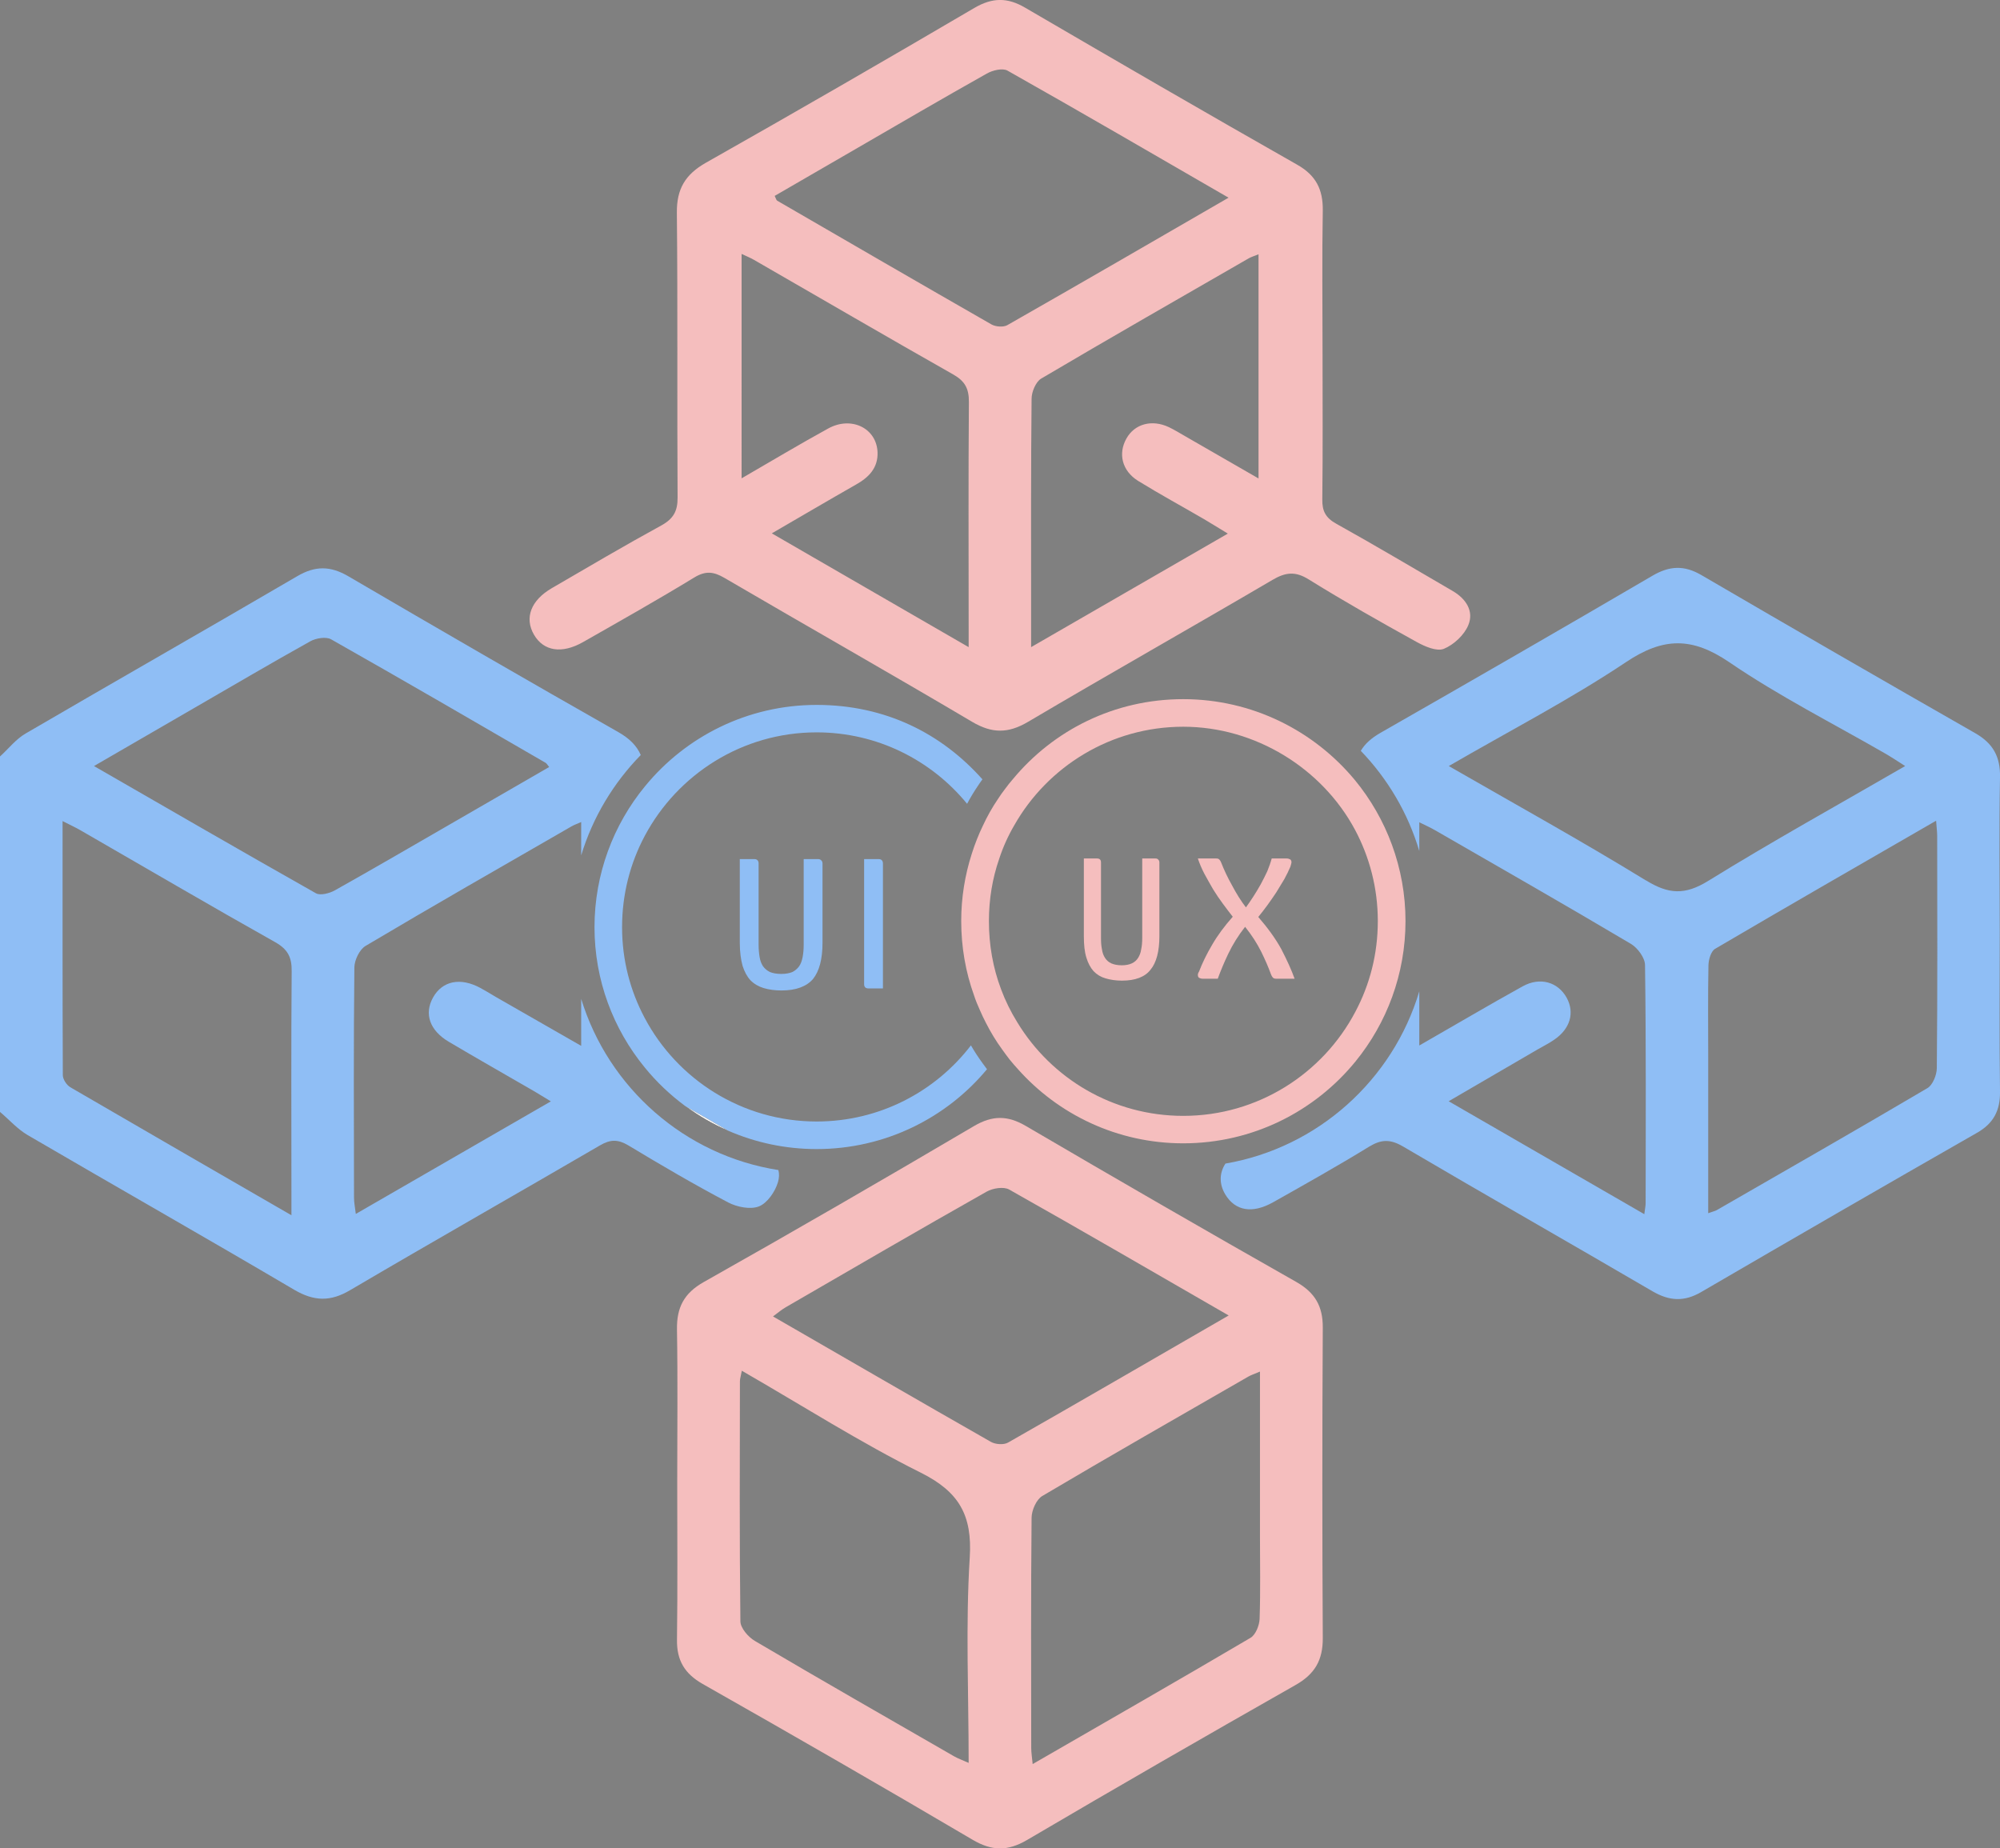
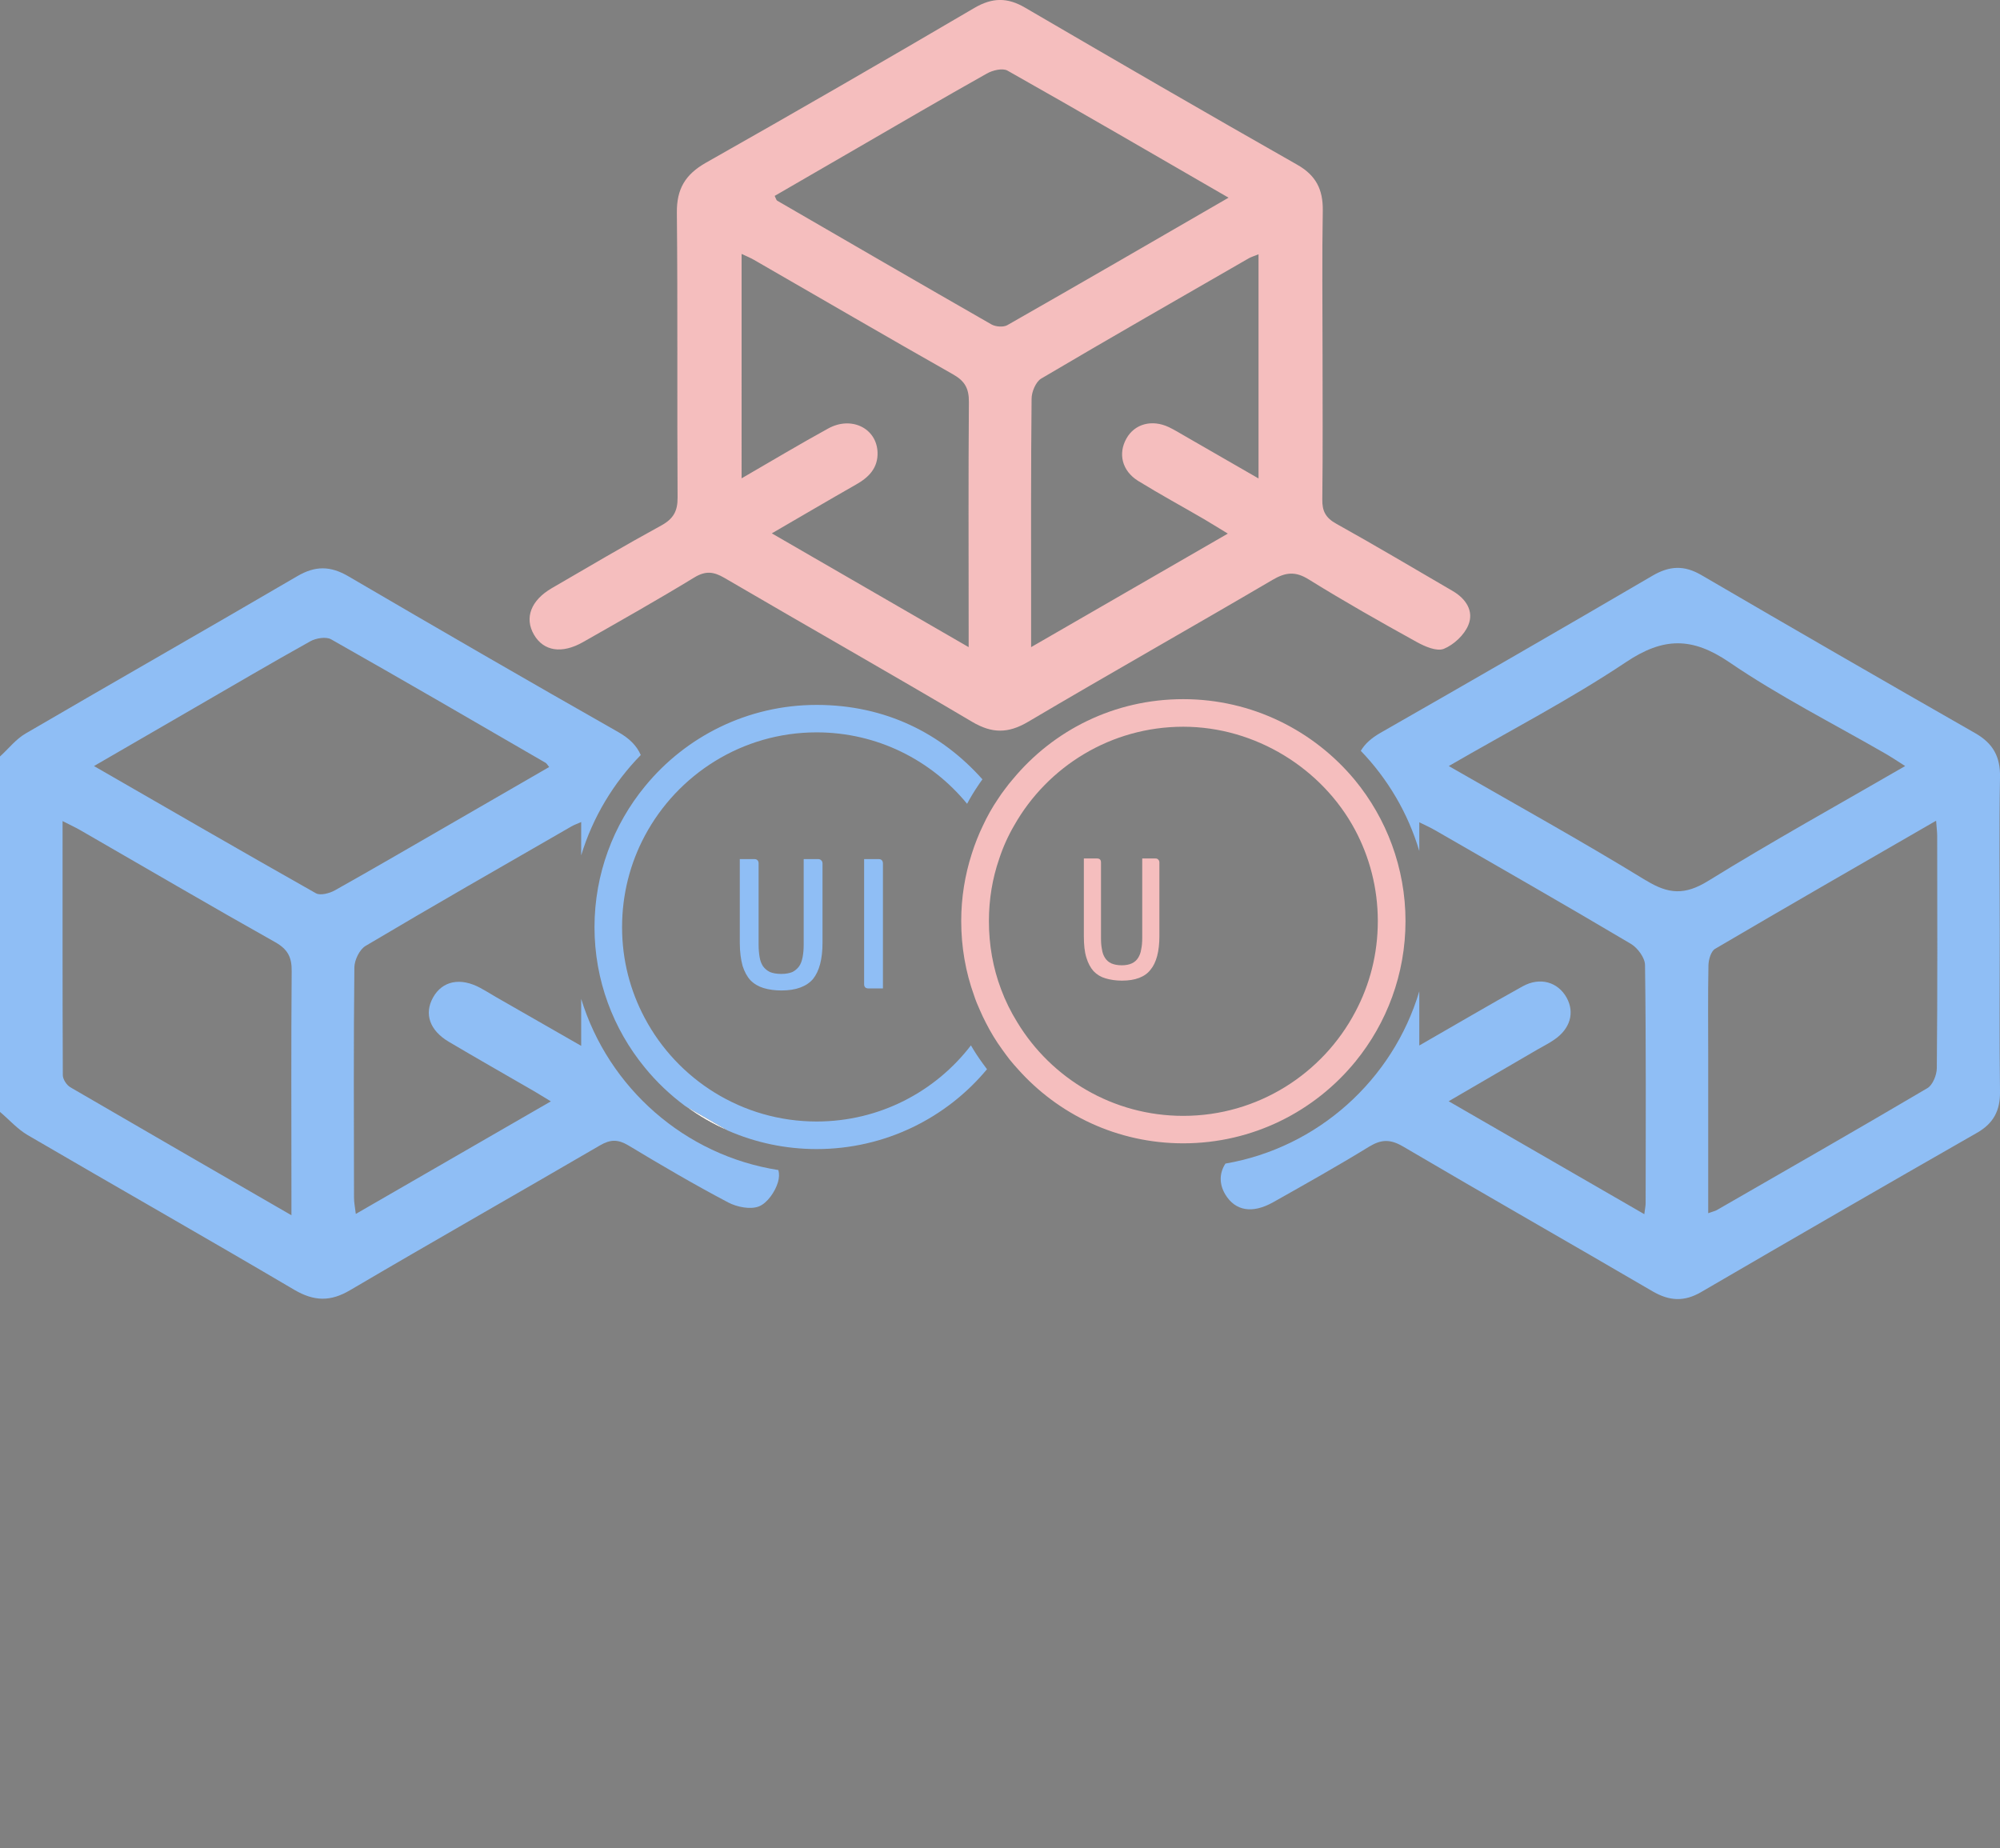
<svg xmlns="http://www.w3.org/2000/svg" id="Layer_2" data-name="Layer 2" viewBox="0 0 166.83 154.18">
  <rect x="0" y="0" width="166.83" height="154.18" fill="#808080" stroke="none" />
  <defs>
    <style>
      .cls-1 {
        fill: #fff;
      }

      .cls-2 {
        fill: #f5bebe;
      }

      .cls-3 {
        fill: #8fbef5;
      }
    </style>
  </defs>
  <g id="Layer_1-2" data-name="Layer 1">
    <g>
      <path d="M57.22,92.3c1.08,.79,2.25,1.47,3.5,2.01-1.16-.68-2.33-1.35-3.5-2.01Z" />
      <path class="cls-3" d="M64.93,97.6c-7.82-1.22-14.18-6.87-16.45-14.28v3.92c-2.48-1.42-4.81-2.75-7.14-4.09-.42-.25-.84-.51-1.27-.74-1.66-.9-3.17-.6-3.95,.8-.75,1.35-.29,2.73,1.3,3.68,2.33,1.38,4.69,2.72,7.04,4.08,.45,.26,.89,.54,1.49,.9-5.5,3.18-10.79,6.23-16.27,9.39-.07-.57-.15-.97-.15-1.36-.01-6.4-.04-12.81,.03-19.21,.01-.62,.44-1.5,.94-1.79,5.69-3.38,11.43-6.66,17.16-9.96,.22-.13,.46-.21,.82-.37v2.78c.97-3.19,2.7-6.05,4.97-8.37-.34-.78-.94-1.38-1.87-1.91-7.54-4.28-15.05-8.63-22.54-13.01-1.48-.86-2.74-.88-4.24,0-7.54,4.41-15.13,8.73-22.67,13.13-.81,.47-1.42,1.27-2.13,1.91v29.65c.77,.65,1.46,1.44,2.32,1.94,7.4,4.32,14.85,8.55,22.23,12.9,1.66,.97,3.02,1,4.67,.02,6.92-4.07,13.9-8.03,20.83-12.07,.87-.51,1.5-.51,2.36,0,2.74,1.65,5.5,3.27,8.33,4.76,.74,.39,1.86,.61,2.57,.33,.7-.28,1.35-1.23,1.58-2.01,.11-.36,.12-.7,.04-1.01Zm-40.62,1.81v1.96c-6.37-3.68-12.42-7.17-18.45-10.68-.3-.18-.61-.65-.62-.99-.03-6.98-.02-13.97-.02-21.21,.64,.33,1.11,.54,1.55,.8,5.4,3.11,10.77,6.26,16.2,9.31,1.04,.59,1.38,1.26,1.36,2.43-.05,6.13-.02,12.25-.02,18.38Zm3.62-25.14c-.45,.25-1.21,.45-1.58,.24-6.13-3.46-12.22-6.99-18.51-10.61,2.89-1.68,5.61-3.25,8.32-4.82,3.24-1.87,6.46-3.77,9.73-5.59,.47-.26,1.31-.4,1.73-.16,5.99,3.39,11.94,6.85,17.89,10.3,.09,.05,.14,.16,.3,.35-2.78,1.6-5.53,3.19-8.29,4.79-3.19,1.84-6.38,3.7-9.59,5.5Z" />
      <path class="cls-2" d="M121.18,49.3c-3.23-1.88-6.44-3.79-9.71-5.61-.89-.49-1.19-1.06-1.17-2.05,.05-4.06,.02-8.13,.02-12.2s-.05-7.93,.02-11.89c.02-1.75-.57-2.93-2.15-3.82-7.59-4.31-15.14-8.69-22.68-13.09-1.48-.87-2.74-.85-4.23,.02-7.43,4.36-14.89,8.67-22.39,12.91-1.73,.98-2.45,2.19-2.43,4.17,.08,7.92,.01,15.84,.06,23.76,.01,1.12-.34,1.76-1.32,2.31-3.09,1.69-6.13,3.48-9.17,5.25-1.75,1.02-2.3,2.48-1.49,3.88,.8,1.38,2.33,1.63,4.11,.61,3.11-1.77,6.23-3.53,9.28-5.39,.93-.56,1.6-.48,2.49,.04,6.88,4.02,13.81,7.95,20.67,12.01,1.66,.98,3,.98,4.65,.01,6.77-4,13.61-7.86,20.39-11.84,1.1-.65,1.92-.75,3.05-.04,2.95,1.83,5.97,3.54,9.01,5.22,.67,.37,1.66,.8,2.25,.56,.83-.34,1.7-1.15,2.04-1.98,.48-1.16-.19-2.19-1.3-2.84Zm-40.38,2.94v1.74c-5.61-3.24-10.89-6.29-16.42-9.49,2.5-1.45,4.76-2.78,7.04-4.08,1.07-.6,1.83-1.4,1.78-2.69-.08-2-2.18-3.04-4.11-1.98-2.37,1.3-4.69,2.69-7.23,4.16V21.18c.4,.19,.73,.32,1.04,.5,5.54,3.19,11.06,6.41,16.62,9.56,.97,.55,1.31,1.18,1.3,2.29-.05,6.24-.02,12.48-.02,18.71Zm3.23-25.12c-.33,.19-.98,.14-1.33-.06-5.97-3.42-11.92-6.87-17.87-10.32-.08-.05-.1-.18-.21-.4,2.23-1.29,4.46-2.59,6.7-3.88,3.66-2.12,7.3-4.25,10.99-6.32,.48-.28,1.32-.48,1.73-.25,6.08,3.43,12.11,6.94,18.44,10.6-6.34,3.67-12.38,7.17-18.45,10.63Zm20.95,12.79c-2.16-1.25-4.11-2.37-6.06-3.49-.47-.27-.94-.56-1.42-.79-1.42-.67-2.86-.27-3.54,.95-.71,1.26-.37,2.69,.97,3.53,1.8,1.11,3.66,2.12,5.48,3.18,.6,.35,1.18,.72,2.01,1.22-5.5,3.18-10.82,6.25-16.41,9.47v-3.46c0-5.75-.02-11.5,.04-17.26,0-.57,.35-1.41,.8-1.68,5.74-3.39,11.53-6.7,17.31-10.03,.21-.12,.46-.19,.82-.34v18.7Z" />
      <path class="cls-3" d="M166.81,77.87c0-4.35-.06-8.69,.02-13.03,.04-1.73-.59-2.84-2.08-3.69-7.63-4.36-15.24-8.75-22.83-13.18-1.44-.84-2.66-.78-4.09,.06-7.54,4.41-15.1,8.77-22.68,13.1-.75,.43-1.29,.91-1.64,1.5,2.24,2.33,3.94,5.19,4.88,8.36v-2.4c.48,.24,.91,.43,1.31,.66,5.45,3.14,10.91,6.26,16.32,9.47,.57,.33,1.2,1.17,1.2,1.79,.09,6.62,.06,13.24,.05,19.86,0,.21-.05,.43-.11,.91-5.5-3.18-10.79-6.23-16.32-9.42,2.57-1.5,4.98-2.9,7.4-4.31,.47-.27,.95-.51,1.4-.82,1.34-.91,1.73-2.26,1.04-3.51-.72-1.3-2.21-1.75-3.66-.95-2.84,1.57-5.64,3.23-8.63,4.94v-4.52c-2.2,7.38-8.45,13.04-16.17,14.37-.52,.8-.53,1.71-.01,2.58,.83,1.37,2.25,1.62,3.98,.65,2.7-1.52,5.39-3.03,8.03-4.65,1.01-.61,1.75-.62,2.79-.02,6.92,4.07,13.9,8.04,20.83,12.09,1.41,.82,2.65,.9,4.09,.05,7.64-4.45,15.29-8.87,22.97-13.26,1.39-.79,1.95-1.86,1.93-3.44-.06-4.4-.02-8.8-.02-13.19Zm-29.52-4.43c-5.31-3.26-10.77-6.28-16.44-9.54,5.07-2.94,10.1-5.54,14.77-8.66,3.13-2.1,5.53-2.11,8.63,0,4.16,2.84,8.68,5.12,13.05,7.64,.5,.29,.99,.62,1.62,1.02-5.58,3.23-11.09,6.28-16.43,9.58-1.94,1.2-3.31,1.12-5.2-.05Zm24.27,15.64c0,.58-.34,1.43-.79,1.69-5.83,3.44-11.71,6.8-17.58,10.18-.13,.07-.29,.1-.7,.25v-13.04c0-2.54-.03-5.09,.02-7.64,.01-.47,.21-1.17,.55-1.37,6.06-3.56,12.15-7.06,18.44-10.69,.04,.57,.09,.92,.09,1.26,.01,6.46,.03,12.91-.03,19.36Z" />
-       <path class="cls-2" d="M110.34,110.74c.01-1.77-.64-2.91-2.2-3.8-7.55-4.28-15.06-8.62-22.54-13-1.54-.91-2.81-.92-4.37,0-7.47,4.4-14.98,8.75-22.54,13.01-1.64,.93-2.25,2.12-2.22,3.95,.07,4.23,.02,8.46,.02,12.7s.04,8.79-.02,13.19c-.02,1.71,.63,2.81,2.13,3.67,7.55,4.28,15.07,8.61,22.54,13.01,1.6,.94,2.91,.96,4.52,.02,7.43-4.37,14.9-8.67,22.4-12.93,1.61-.91,2.29-2.07,2.28-3.92-.05-8.63-.05-17.26,0-25.89Zm-29.45,19.2c-.35,5.62-.09,11.28-.09,17.11-.49-.22-.87-.35-1.22-.55-5.54-3.19-11.1-6.37-16.61-9.62-.55-.32-1.2-1.07-1.21-1.63-.08-6.68-.05-13.35-.04-20.03,0-.2,.07-.4,.16-.88,5.1,2.94,9.87,5.98,14.9,8.49,3.2,1.59,4.34,3.54,4.11,7.11Zm3.2-9.61c-.36,.21-1.06,.16-1.44-.06-6.02-3.43-12.01-6.91-18.17-10.46,.42-.31,.72-.57,1.07-.77,5.57-3.23,11.14-6.47,16.75-9.64,.51-.29,1.42-.43,1.87-.18,6.04,3.4,12.02,6.88,18.32,10.51-6.31,3.64-12.34,7.15-18.4,10.6Zm20.98,14.71c-.02,.54-.33,1.33-.76,1.58-5.97,3.52-11.99,6.96-18.17,10.53-.05-.55-.12-.94-.12-1.34-.01-6.41-.03-12.81,.03-19.22,.01-.62,.4-1.51,.89-1.8,5.69-3.37,11.44-6.65,17.17-9.95,.22-.13,.47-.21,.99-.43v13.62c0,2.34,.05,4.67-.03,7.01Z" />
    </g>
    <g>
      <g>
        <path class="cls-3" d="M82.33,89.19c-3.38,4.07-8.51,6.66-14.21,6.66-2.63,0-5.13-.55-7.4-1.54-1.16-.68-2.33-1.35-3.5-2.01-.01-.01-.03-.02-.05-.03-1.27-.94-2.41-2.02-3.4-3.24-2.61-3.19-4.18-7.26-4.18-11.69s1.58-8.56,4.22-11.76c3.39-4.14,8.55-6.78,14.31-6.78s10.44,2.4,13.83,6.21c-.13,.17-.25,.35-.37,.53-.32,.47-.63,.98-.91,1.51-2.98-3.64-7.5-5.96-12.55-5.96-6.21,0-11.61,3.51-14.34,8.64-1.21,2.27-1.89,4.86-1.89,7.61s.68,5.3,1.88,7.56c2.72,5.14,8.13,8.65,14.35,8.65,5.24,0,9.91-2.49,12.87-6.35,.3,.52,.63,1.02,.98,1.5,.12,.17,.24,.33,.36,.49Z" />
        <path class="cls-1" d="M60.72,94.31c-1.25-.54-2.42-1.22-3.5-2.01,1.17,.66,2.34,1.33,3.5,2.01Z" />
      </g>
      <path class="cls-2" d="M113.01,65.06c-3.41-4.11-8.56-6.74-14.31-6.74s-10.82,2.59-14.2,6.66c-.23,.26-.44,.53-.64,.8-.22,.28-.42,.57-.61,.86-.49,.72-.91,1.47-1.27,2.25-.18,.37-.34,.74-.49,1.12-.16,.4-.3,.8-.43,1.21-.57,1.77-.88,3.66-.88,5.61,0,2.17,.37,4.26,1.07,6.2,.13,.4,.29,.8,.47,1.19,.16,.37,.33,.74,.52,1.1,.39,.77,.84,1.51,1.34,2.2,.21,.29,.42,.58,.63,.85,.22,.27,.45,.54,.68,.79,3.38,3.81,8.32,6.21,13.81,6.21,5.79,0,10.97-2.66,14.37-6.83,2.6-3.19,4.17-7.28,4.17-11.71s-1.59-8.57-4.23-11.77Zm.05,19.33c-2.71,5.16-8.13,8.69-14.36,8.69-5.86,0-11-3.12-13.84-7.8-.54-.87-1-1.8-1.36-2.77-.67-1.78-1.01-3.68-1.01-5.68,0-1.8,.29-3.55,.85-5.17,.32-.98,.74-1.92,1.26-2.81,2.78-4.91,8.07-8.23,14.1-8.23s11.6,3.49,14.33,8.6c1.21,2.27,1.9,4.86,1.9,7.61s-.67,5.3-1.87,7.56Z" />
      <g>
        <path class="cls-3" d="M68.61,72.03v6.61c0,1.37-.27,2.37-.79,3.02-.54,.63-1.42,.96-2.63,.96-.55,0-1.06-.07-1.49-.2-.43-.13-.79-.34-1.1-.65-.28-.3-.5-.71-.66-1.21-.14-.52-.23-1.16-.23-1.92v-6.98h1.21c.23,0,.36,.13,.36,.37v6.78c0,.38,.03,.71,.08,1.01,.05,.31,.14,.55,.28,.77,.15,.21,.34,.37,.58,.49,.25,.1,.56,.16,.95,.16s.68-.06,.93-.16c.23-.12,.42-.28,.56-.48,.15-.21,.23-.46,.29-.76,.06-.31,.09-.65,.09-1.04v-7.14h1.21c.12,0,.2,.05,.26,.11,.07,.07,.1,.15,.1,.26Z" />
        <path class="cls-3" d="M73.65,72.03v10.42h-1.21c-.23,0-.36-.11-.36-.36v-10.43h1.21c.23,0,.36,.13,.36,.37Z" />
      </g>
      <g>
        <path class="cls-2" d="M96.71,71.94v6.15c0,1.27-.25,2.21-.74,2.8-.47,.61-1.28,.91-2.38,.91-.52,0-.97-.07-1.37-.19-.39-.11-.72-.31-1-.6-.26-.29-.46-.67-.6-1.13-.15-.48-.21-1.07-.21-1.79v-6.48h1.1c.22,0,.33,.11,.33,.33v6.32c0,.35,.02,.65,.08,.93,.04,.29,.13,.52,.26,.72,.13,.2,.3,.35,.52,.45,.23,.1,.52,.16,.88,.16,.33,0,.62-.06,.83-.16,.22-.1,.39-.25,.52-.45,.12-.19,.22-.42,.26-.71,.06-.27,.09-.59,.09-.95v-6.64h1.1c.1,0,.19,.03,.24,.1,.06,.06,.09,.13,.09,.23Z" />
-         <path class="cls-2" d="M107.99,81.64h-1.53c-.13,0-.23-.03-.29-.1-.06-.07-.12-.17-.16-.29-.2-.56-.48-1.2-.81-1.87-.35-.7-.79-1.38-1.34-2.07-.58,.74-1.04,1.49-1.4,2.24-.36,.75-.65,1.46-.88,2.09h-1.25c-.11,0-.21-.03-.3-.07-.07-.04-.11-.13-.11-.25,0-.07,.02-.15,.1-.28,.27-.71,.63-1.45,1.09-2.23,.45-.78,1.03-1.56,1.72-2.34-.26-.33-.53-.69-.82-1.08s-.56-.79-.82-1.21c-.26-.44-.49-.87-.73-1.3-.23-.44-.4-.85-.54-1.27h1.53c.13,0,.21,.03,.27,.1,.06,.06,.1,.13,.14,.23,.12,.3,.25,.62,.41,.95,.16,.33,.33,.67,.52,1,.17,.33,.37,.66,.56,.97,.2,.31,.39,.59,.58,.83,.2-.27,.4-.57,.61-.89,.21-.33,.42-.67,.62-1.03,.2-.36,.37-.72,.55-1.09,.15-.37,.28-.73,.37-1.07h1.24c.12,0,.21,.03,.29,.07,.07,.04,.12,.13,.12,.24,0,.06-.02,.11-.03,.16-.02,.08-.04,.13-.06,.21-.13,.31-.3,.66-.5,1.03-.22,.37-.45,.74-.68,1.12-.25,.37-.49,.73-.75,1.08-.26,.35-.51,.68-.75,.97,.77,.89,1.42,1.77,1.92,2.68,.47,.91,.85,1.74,1.11,2.47Z" />
      </g>
    </g>
  </g>
</svg>